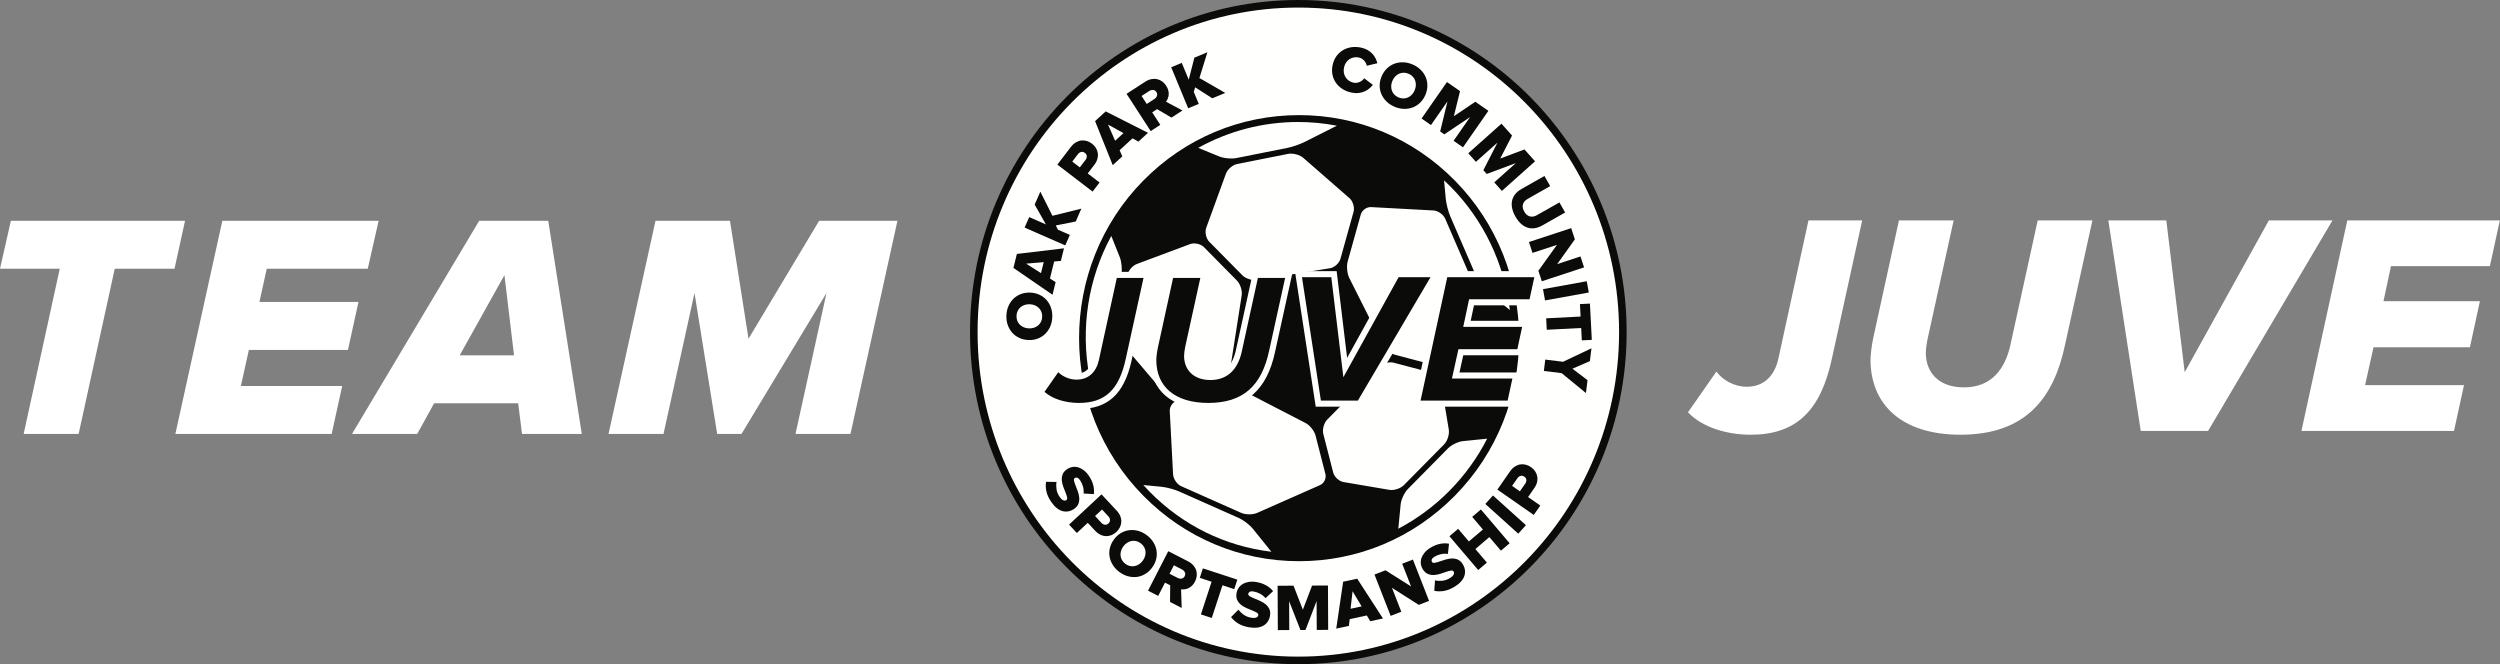
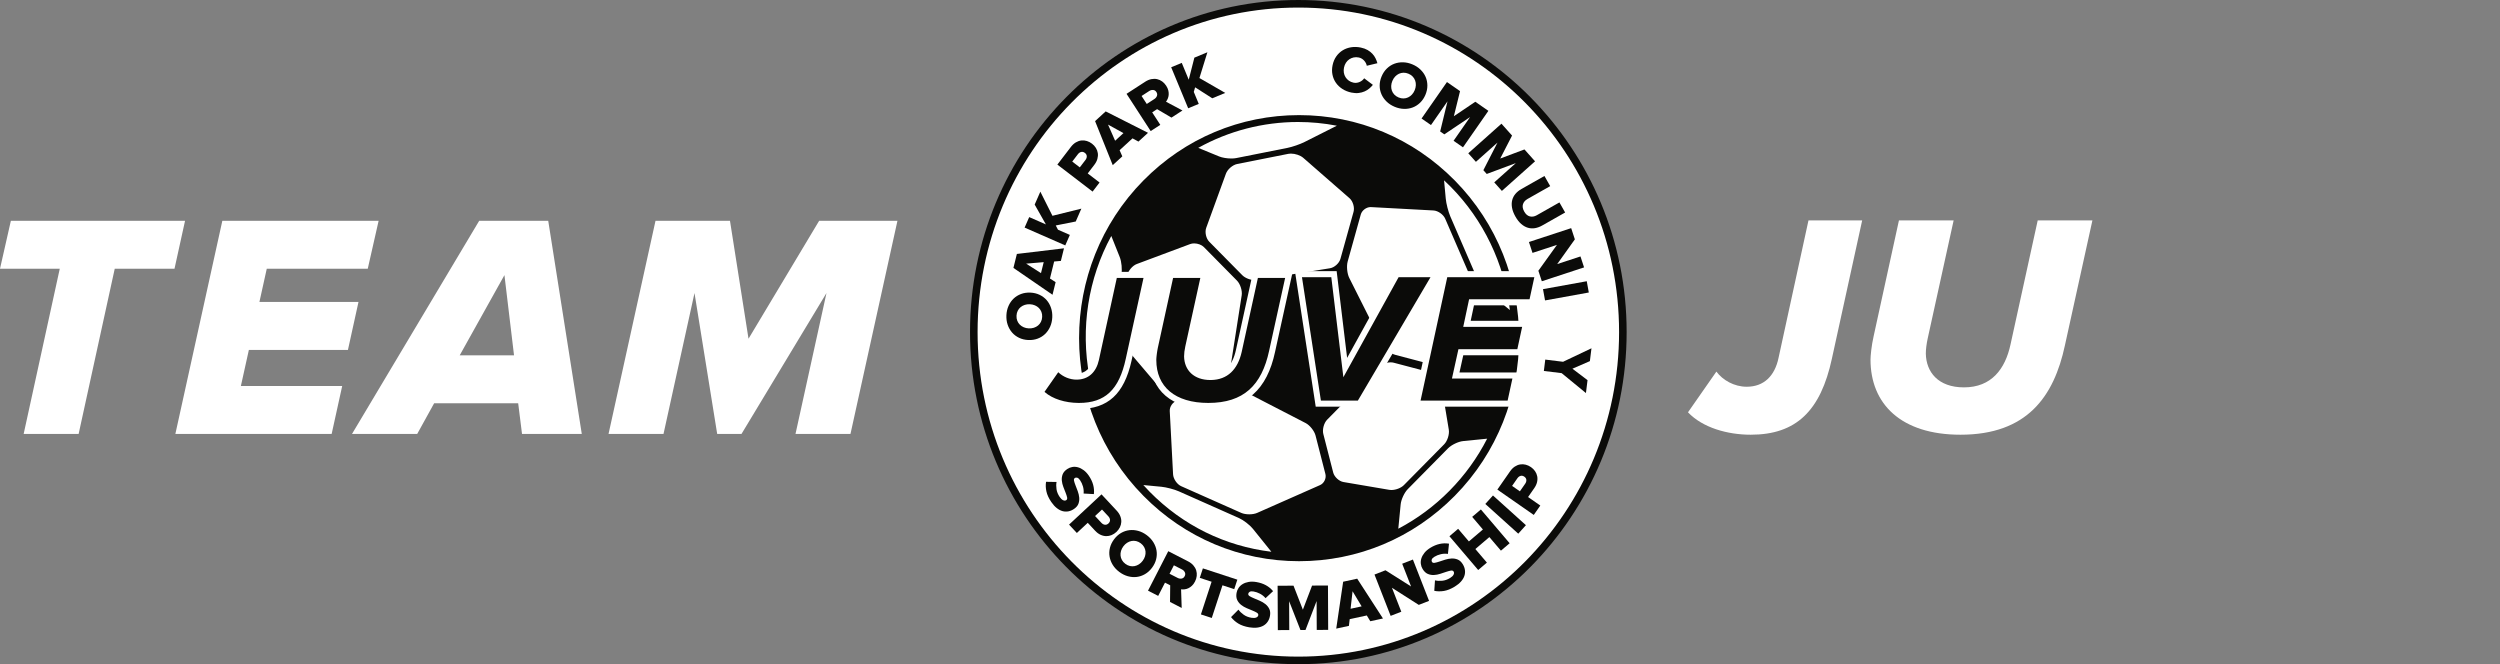
<svg xmlns="http://www.w3.org/2000/svg" width="3301px" height="877px" viewBox="0 0 3301 877" version="1.1">
  <rect x="0" y="0" width="3301" height="877" fill="#808080" stroke="none" />
  <title>Group 4</title>
  <g id="Site" stroke="none" stroke-width="1" fill="none" fill-rule="evenodd">
    <g id="Group-4">
      <g id="Group-3" transform="translate(0, 291)" fill="#FFFFFF">
        <g id="Group-2" transform="translate(2228.818, 0)">
          <path d="M37.509,199.643 C45.753,210.895 61.004,219.649 77.491,219.649 C100.572,219.649 114.586,205.062 119.533,181.721 L159.103,0 L230,0 L190.016,182.556 C175.176,251.323 143.028,283 82.848,283 C52.349,283 19.373,273.83 0,253.407 L37.509,199.643 Z" id="Fill-7" />
          <path d="M241,183.807 C241,179.22 242.239,165.466 245.124,152.965 L278.551,0 L350.769,0 L316.518,155.881 C314.869,163.382 314.042,170.469 314.042,175.888 C314.454,200.059 330.136,220.484 364.388,220.484 C400.705,220.484 418.863,196.308 425.879,163.801 L461.78,0 L534,0 L497.683,165.052 C483.24,232.571 447.749,283 359.852,283 C281.027,283 241,242.158 241,183.807" id="Fill-11" />
-           <polygon id="Fill-15" points="555 0 631.574 0 655.862 200.478 767.013 0 851 0 686.737 278 597.816 278" />
-           <polygon id="Fill-19" points="870.556 0 1072 0 1058.817 60.435 928.229 60.435 918.342 106.699 1045.636 106.699 1032.452 167.552 905.161 167.552 894.038 217.565 1024.625 217.565 1011.444 278 810 278" />
        </g>
        <g id="TEAM" transform="translate(0, 0.526)" fill-rule="nonzero">
          <polygon id="Path" points="31.228 281.474 78.914 63.3 0 63.3 14.348 0 244.338 0 230.412 63.3 151.498 63.3 103.812 281.474" />
          <polygon id="Path" points="231.543 281.474 293.577 0 499.935 0 485.587 63.3 352.235 63.3 342.529 107.188 473.349 107.188 459.423 170.488 328.603 170.488 318.053 218.174 451.827 218.174 437.901 281.474" />
          <path d="M689.277,281.474 L684.213,240.962 L573.227,240.962 L550.861,281.474 L464.773,281.474 L632.729,0 L723.881,0 L768.191,281.474 L689.277,281.474 Z M666.067,71.74 L606.987,177.662 L678.727,177.662 L666.067,71.74 Z" id="Shape" />
          <polygon id="Path" points="1050.374 281.474 1091.308 95.372 979.056 281.474 946.984 281.474 917.022 95.372 876.088 281.474 803.504 281.474 865.538 0 963.864 0 988.34 155.718 1081.602 0 1184.992 0 1122.958 281.474" />
        </g>
      </g>
      <g id="Centered" transform="translate(1280.818, 0)">
        <path d="M861,438.5 C861,677.916 669.154,872 432.5,872 C195.846,872 4,677.916 4,438.5 C4,199.084 195.846,5 432.5,5 C669.154,5 861,199.084 861,438.5" id="Fill-1" fill="#FFFFFE" />
        <path d="M433.5,0 C194.071,0 0,196.336 0,438.5 C0,680.664 194.071,877 433.5,877 C672.929,877 867,680.664 867,438.5 C867,196.336 672.929,0 433.5,0 Z M433.5,9.989 C667.386,9.989 857.012,201.827 857.012,438.5 C857.012,675.173 667.386,867.011 433.5,867.011 C199.614,867.011 9.988,675.173 9.988,438.5 C9.988,201.827 199.614,9.989 433.5,9.989 Z" id="Stroke-3" fill="#0B0B09" fill-rule="nonzero" />
        <path d="M441.728,187.477 C435.741,190.497 425.534,194.013 418.972,195.317 L351.385,208.745 C349.608,209.099 347.408,209.285 345.023,209.285 C339.279,209.285 332.966,208.219 328.943,206.569 L301.336,195.245 C341.483,172.886 386.964,161.082 433.045,161.082 C450.223,161.082 467.444,162.723 484.372,165.981 C473.097,171.679 442.104,187.287 441.728,187.477 L441.728,187.477 Z M186.545,311.554 L197.719,339.539 C200.11,345.528 201.093,355.942 199.865,362.279 L186.613,430.763 C185.327,437.412 181.856,447.756 178.876,453.824 L157.656,497.024 C145.727,433.457 155.95,367.771 186.545,311.554 L186.545,311.554 Z M634.124,285.625 C631.496,279.554 628.759,268.851 628.148,262.252 L625.911,238.105 C628.969,240.937 631.914,243.785 634.692,246.6 C677.897,290.378 705.576,348.09 712.847,409.415 C706.072,403.812 683.995,385.568 682.902,384.667 C677.909,380.54 671.504,372.002 668.917,366.022 L634.124,285.625 Z M682.817,579.237 C669.918,604.496 653.237,627.577 633.22,647.861 C613.2,668.146 590.425,685.045 565.494,698.119 C566.122,691.617 568.628,665.917 568.628,665.917 C569.246,659.563 573.531,650.382 577.986,645.867 L631.251,591.891 C635.706,587.379 644.768,583.036 651.037,582.409 L682.817,579.237 Z M471.561,554.135 L540.724,484.053 C543.984,480.747 550.036,478.441 555.439,478.441 C556.868,478.441 558.192,478.598 559.38,478.912 L609.557,492.123 C615.313,493.639 621.006,499.938 621.989,505.878 L632.171,567.312 C633.184,573.413 630.389,582.267 626.072,586.642 L572.805,640.617 C569.15,644.32 562.237,647.008 556.364,647.008 C555.43,647.008 554.541,646.936 553.726,646.798 L493.099,636.481 C487.238,635.483 481.02,629.715 479.527,623.886 L466.487,573.039 C464.968,567.117 467.292,558.461 471.561,554.135 L471.561,554.135 Z M368.666,679.115 C364.701,679.115 360.868,678.421 358.149,677.214 L278.806,641.958 C273.326,639.523 268.427,632.351 268.11,626.295 L263.72,542.716 C263.414,536.888 267.839,530.625 273.382,529.035 L334.63,511.499 C336.585,510.941 339.027,510.644 341.695,510.644 C346.969,510.644 352.461,511.788 356.03,513.632 L443.179,558.625 C448.694,561.47 454.664,569.002 456.22,575.07 L469.259,625.92 C470.693,631.5 467.494,638.165 462.277,640.473 L379.117,677.234 C376.414,678.428 372.605,679.115 368.666,679.115 L368.666,679.115 Z M252.67,642.722 C259.183,643.341 269.745,646.113 275.737,648.776 L355.079,684.031 C360.981,686.653 369.406,693.145 373.479,698.204 L397.905,728.549 C336.568,721.118 281.063,693.774 237.224,649.353 C234.448,646.541 231.634,643.555 228.842,640.456 C235.778,641.119 252.67,642.722 252.67,642.722 L252.67,642.722 Z M295.929,321.382 C300.824,321.382 305.878,323.299 308.806,326.264 L352.508,370.547 C356.831,374.928 359.675,383.8 358.72,389.918 L343.419,487.81 C342.486,493.769 336.86,500.189 331.128,501.83 L269.88,519.368 C268.704,519.703 267.402,519.874 266.007,519.874 C260.798,519.874 255.09,517.44 252.13,513.957 L199.533,452.074 C195.524,447.357 193.136,438.211 194.318,432.101 L207.57,363.618 C208.734,357.601 214.513,350.726 220.19,348.606 L290.73,322.245 C292.239,321.681 294.037,321.382 295.929,321.382 L295.929,321.382 Z M506.412,279.689 L489.105,341.753 C487.487,347.559 481.15,353.262 475.268,354.207 L378.663,369.71 C377.89,369.834 377.052,369.897 376.17,369.897 C370.244,369.897 363.251,367.171 359.544,363.416 L315.843,319.132 C311.631,314.866 309.815,306.479 311.875,300.818 L337.891,229.339 C339.984,223.588 346.768,217.732 352.706,216.553 L420.292,203.124 C421.313,202.92 422.45,202.818 423.666,202.818 C429.513,202.818 436.229,205.117 440.001,208.409 L501.074,261.705 C505.587,265.644 508.031,273.879 506.412,279.689 L506.412,279.689 Z M662.208,390.38 L625.929,474.644 C624.045,479.019 619.277,482.073 614.337,482.073 C613.384,482.073 612.451,481.956 611.565,481.722 L561.385,468.507 C555.397,466.932 547.963,460.88 545.156,455.294 L500.75,366.986 C497.907,361.334 496.946,351.405 498.649,345.3 L515.954,283.239 C517.462,277.832 523.264,273.434 528.882,273.434 C529.074,273.434 529.264,273.439 529.453,273.449 L611.938,277.896 C617.913,278.219 624.991,283.183 627.394,288.735 L662.187,369.132 C664.68,374.888 664.689,384.618 662.208,390.38 L662.208,390.38 Z M640.012,238.257 C585.117,182.633 512.132,152 434.501,152 C356.869,152 283.884,182.633 228.99,238.257 C115.67,353.081 115.67,539.917 228.99,654.742 C283.884,710.367 356.869,741 434.501,741 C512.132,741 585.117,710.367 640.012,654.742 C753.329,539.917 753.329,353.081 640.012,238.257 L640.012,238.257 Z" id="Fill-5" fill="#0B0B09" />
        <path d="M115.995,484.044 C121.048,490.922 130.398,496.273 140.505,496.273 C154.655,496.273 163.246,487.356 166.279,473.088 L190.537,362 L234,362 L209.488,473.598 C200.39,515.636 180.683,535 143.789,535 C125.092,535 104.877,529.394 93,516.91 L115.995,484.044 Z" id="Fill-7" fill="#0B0B09" />
        <path d="M239,359 L187.39,359 L162.464,473.246 C159.679,486.36 152.255,493.301 140.609,493.301 C132.275,493.301 123.938,488.968 119.336,482.698 L116.035,478.202 L88,518.308 L90.239,520.664 C102.163,533.209 122.494,540 143.89,540 C182.015,540 203.453,520.07 213.156,476.762 L239,359 Z M193.823,366.964 L229.078,366.964 L205.645,473.752 C196.823,514.548 178.348,532.035 143.89,532.035 L143.222,532.033 C125.642,531.906 109.069,526.767 98.653,517.689 L98.352,517.424 L116.484,491.484 L116.711,491.7 C122.945,497.563 131.712,501.265 140.609,501.265 L141.077,501.262 C156.342,501.071 166.581,491.51 170.164,475.408 L193.823,366.964 Z" id="Stroke-9" fill="#FFFFFE" fill-rule="nonzero" />
        <path d="M241,474.362 C241,471.559 241.761,463.15 243.534,455.509 L264.069,362 L308.435,362 L287.393,457.291 C286.38,461.877 285.872,466.209 285.872,469.521 C286.125,484.298 295.759,496.783 316.801,496.783 C339.112,496.783 350.267,482.004 354.578,462.133 L376.633,362 L421,362 L398.689,462.897 C389.816,504.172 368.013,535 314.015,535 C265.59,535 241,510.033 241,474.362" id="Fill-11" fill="#0B0B09" />
        <path d="M314.024,359 L261.724,359 L240.612,455.661 L240.499,456.158 L240.279,457.17 L240.067,458.205 L239.862,459.258 L239.666,460.325 L239.479,461.399 L239.301,462.478 L239.133,463.555 L238.975,464.628 C238.949,464.806 238.924,464.983 238.9,465.16 L238.757,466.215 C238.734,466.39 238.712,466.564 238.69,466.737 L238.564,467.765 L238.45,468.768 L238.348,469.743 C238.332,469.903 238.316,470.061 238.301,470.218 L238.218,471.141 L238.147,472.023 L238.09,472.86 C238.073,473.131 238.058,473.394 238.046,473.648 L238.017,474.381 C238.013,474.498 238.01,474.613 238.007,474.725 L238,475.368 C238,515.063 266.277,540 314.618,540 C365.366,540 392.24,513.88 402.747,464.732 L426,359 L373.699,359 L351.074,462.284 C346.661,482.741 335.762,493.811 317.391,493.811 C300.183,493.811 290.851,484.616 290.61,470.458 C290.611,467.426 291.107,463.352 292.031,459.147 L314.024,359 Z M380.116,366.964 L416.084,366.964 L394.954,463.046 C385.172,508.799 361.266,532.035 314.618,532.035 C270.475,532.035 245.974,510.428 245.974,475.368 L245.981,474.8 L246.004,474.151 L246.041,473.439 C246.048,473.315 246.056,473.189 246.065,473.061 L246.123,472.264 L246.196,471.418 L246.281,470.528 L246.379,469.599 C246.396,469.441 246.414,469.282 246.433,469.122 L246.549,468.145 L246.677,467.143 C246.7,466.975 246.722,466.805 246.746,466.635 L246.89,465.605 L247.046,464.564 L247.211,463.517 L247.386,462.469 L247.571,461.425 L247.764,460.392 L247.966,459.373 L248.175,458.376 L248.392,457.404 L268.145,366.964 L304.111,366.964 L284.242,457.44 C283.202,462.176 282.637,466.813 282.637,470.526 C282.953,489.091 295.826,501.776 317.391,501.776 L318.065,501.771 C340.003,501.498 353.51,487.818 358.711,464.678 L380.116,366.964 Z" id="Stroke-13" fill="#FFFFFE" fill-rule="nonzero" />
        <polygon id="Fill-15" fill="#0B0B09" points="433 362 479.824 362 494.676 484.594 562.643 362 614 362 513.555 532 459.181 532" />
        <path d="M484.1,358 L429,358 L456.463,537 L516.639,537 L622,358 L561.203,358 L497.926,472.569 L484.1,358 Z M608.019,366.012 L512.089,528.988 L463.302,528.988 L438.299,366.012 L477.033,366.012 L492.969,498.058 L565.897,366.012 L608.019,366.012 Z" id="Stroke-17" fill="#FFFFFE" fill-rule="nonzero" />
        <polygon id="Fill-19" fill="#0B0B09" points="627.981 362 751 362 742.949 398.957 663.201 398.957 657.163 427.247 734.9 427.247 726.849 464.46 649.114 464.46 642.321 495.043 722.069 495.043 714.019 532 591 532" />
        <path d="M755,358 L623.742,358 L585,537 L716.256,537 L726.047,491.817 L646.261,491.817 L651.288,469.067 L729.099,469.068 L738.881,423.627 L661.073,423.626 L665.413,403.183 L745.207,403.183 L755,358 Z M745.115,366.012 L738.796,395.171 L658.975,395.171 L651.232,431.639 L729.011,431.638 L722.678,461.055 L644.905,461.055 L636.336,499.829 L716.163,499.829 L709.844,528.988 L594.88,528.988 L630.154,366.012 L745.115,366.012 Z" id="Stroke-21" fill="#FFFFFE" fill-rule="nonzero" />
        <g id="OAK-PARK" transform="translate(48, 69)" fill="#0B0B09" fill-rule="nonzero">
          <path d="M60.602,350.023 C60.394,354.529 59.455,358.65 57.787,362.385 C56.118,366.121 53.888,369.331 51.096,372.017 C48.303,374.703 45.013,376.75 41.224,378.158 C37.435,379.566 33.317,380.167 28.87,379.961 C24.424,379.754 20.379,378.775 16.737,377.023 C13.094,375.27 10.007,372.927 7.475,369.995 C4.943,367.062 3.019,363.659 1.703,359.785 C0.388,355.912 -0.166,351.722 0.043,347.215 C0.249,342.767 1.187,338.661 2.857,334.896 C4.526,331.132 6.757,327.922 9.548,325.265 C12.339,322.608 15.629,320.576 19.417,319.168 C23.206,317.76 27.324,317.159 31.771,317.365 C36.218,317.571 40.262,318.551 43.905,320.303 C47.547,322.056 50.635,324.384 53.168,327.287 C55.702,330.191 57.626,333.594 58.94,337.497 C60.254,341.399 60.809,345.575 60.602,350.023 Z M47.262,349.404 C47.373,347.005 47.035,344.804 46.248,342.803 C45.462,340.801 44.339,339.078 42.882,337.632 C41.424,336.186 39.689,335.035 37.676,334.179 C35.664,333.323 33.458,332.84 31.059,332.729 C28.66,332.617 26.419,332.895 24.336,333.561 C22.253,334.227 20.418,335.212 18.833,336.517 C17.248,337.822 15.972,339.434 15.003,341.354 C14.035,343.274 13.495,345.434 13.384,347.834 C13.27,350.292 13.606,352.522 14.393,354.523 C15.18,356.524 16.302,358.248 17.76,359.694 C19.217,361.14 20.952,362.291 22.965,363.146 C24.978,364.002 27.183,364.486 29.582,364.597 C31.981,364.708 34.222,364.431 36.306,363.765 C38.389,363.099 40.223,362.114 41.808,360.809 C43.393,359.504 44.67,357.891 45.638,355.971 C46.607,354.051 47.148,351.862 47.262,349.404 Z" id="Shape" />
          <path d="M71.96,275.501 L63.076,276.293 L57.535,298.733 L65.028,303.572 L60.92,320.209 L9.314,284.737 L13.865,266.308 L76.068,258.863 L71.96,275.501 Z M26.09,279.105 L45.709,291.647 L49.291,277.142 L26.09,279.105 Z" id="Shape" />
          <polygon id="Path" points="91.58 223.469 65.21 228.704 68.13 234.301 83.823 241.178 77.759 255.024 24.081 231.501 30.145 217.656 52.196 227.319 37.373 201.153 44.847 184.087 60.824 215.94 99.019 206.483" />
          <path d="M113.848,183.981 L67.327,148.331 L85.174,125.029 C87.169,122.425 89.348,120.422 91.712,119.023 C94.075,117.623 96.491,116.781 98.96,116.496 C101.429,116.21 103.872,116.44 106.29,117.186 C108.707,117.931 110.962,119.106 113.055,120.709 C115.147,122.313 116.856,124.176 118.182,126.299 C119.507,128.422 120.354,130.713 120.721,133.172 C121.088,135.63 120.904,138.183 120.168,140.83 C119.432,143.477 118.067,146.102 116.072,148.707 L107.415,160.009 L123.038,171.981 L113.848,183.981 Z M104.381,142.294 C105.628,140.666 106.222,139 106.163,137.294 C106.104,135.588 105.285,134.13 103.704,132.918 C102.076,131.671 100.432,131.241 98.77,131.628 C97.108,132.016 95.654,133.023 94.407,134.651 L86.98,144.348 L96.954,151.992 L104.381,142.294 Z" id="Shape" />
          <path d="M174.391,117.947 L166.556,113.683 L149.514,129.292 L153.071,137.474 L140.435,149.047 L117.124,90.916 L131.121,78.097 L187.027,106.374 L174.391,117.947 Z M134.209,95.525 L143.594,116.84 L154.61,106.75 L134.209,95.525 Z" id="Shape" />
          <path d="M217.977,86.293 L199.014,75.127 L192.526,79.334 L203.231,95.853 L190.55,104.075 L158.674,54.885 L183.3,38.919 C186.003,37.166 188.703,36.027 191.398,35.501 C194.094,34.975 196.645,34.98 199.05,35.515 C201.456,36.05 203.685,37.066 205.737,38.563 C207.79,40.06 209.548,41.94 211.014,44.201 C212.416,46.364 213.355,48.461 213.833,50.49 C214.31,52.52 214.472,54.44 214.319,56.25 C214.166,58.06 213.754,59.74 213.084,61.292 C212.414,62.843 211.641,64.182 210.766,65.309 L232.501,76.876 L217.977,86.293 Z M195.385,61.77 C197.056,60.687 198.199,59.3 198.814,57.61 C199.429,55.919 199.179,54.214 198.064,52.493 C196.98,50.821 195.542,49.921 193.748,49.792 C191.955,49.663 190.222,50.141 188.551,51.224 L178.524,57.725 L185.358,68.271 L195.385,61.77 Z" id="Shape" />
          <polygon id="Path" points="271.874 60.782 249.226 46.292 247.457 52.352 254.017 68.184 240.056 73.972 217.619 19.818 231.58 14.031 240.797 36.277 248.22 7.133 265.427 0 254.9 34.046 289 53.682" />
        </g>
        <g id="COMMUNITY" transform="translate(478, 62)" fill="#0B0B09" fill-rule="nonzero">
          <path d="M25.64,60.244 C21.217,59.322 17.259,57.747 13.767,55.521 C10.275,53.295 7.408,50.586 5.167,47.392 C2.926,44.199 1.396,40.614 0.578,36.639 C-0.241,32.663 -0.189,28.465 0.733,24.043 C1.656,19.622 3.288,15.753 5.628,12.436 C7.969,9.119 10.805,6.445 14.137,4.413 C17.468,2.382 21.18,1.043 25.271,0.398 C29.362,-0.247 33.619,-0.108 38.043,0.814 C41.49,1.533 44.47,2.618 46.985,4.071 C49.499,5.524 51.623,7.196 53.357,9.085 C55.091,10.974 56.47,12.985 57.494,15.115 C58.518,17.246 59.32,19.361 59.901,21.459 L45.89,24.83 C45.67,23.585 45.248,22.374 44.625,21.195 C44.002,20.017 43.225,18.926 42.295,17.924 C41.366,16.921 40.314,16.072 39.14,15.378 C37.966,14.684 36.689,14.193 35.311,13.906 C32.955,13.415 30.711,13.396 28.578,13.85 C26.445,14.304 24.505,15.128 22.757,16.322 C21.009,17.515 19.538,19.036 18.343,20.884 C17.148,22.732 16.305,24.833 15.813,27.187 C15.322,29.542 15.255,31.804 15.611,33.976 C15.967,36.147 16.707,38.129 17.832,39.921 C18.956,41.714 20.406,43.244 22.179,44.513 C23.952,45.781 26.017,46.661 28.372,47.152 C29.751,47.44 31.117,47.5 32.471,47.333 C33.825,47.165 35.128,46.808 36.382,46.26 C37.635,45.713 38.783,45.023 39.826,44.192 C40.868,43.361 41.739,42.419 42.438,41.367 L53.934,50.055 C52.631,51.7 51.07,53.292 49.25,54.83 C47.431,56.368 45.348,57.657 43.003,58.696 C40.658,59.735 38.04,60.432 35.148,60.788 C32.256,61.144 29.087,60.962 25.64,60.244 Z" id="Path" />
          <path d="M82.673,79.009 C78.507,77.26 74.955,74.958 72.018,72.103 C69.08,69.247 66.83,66.044 65.267,62.493 C63.704,58.943 62.913,55.143 62.895,51.096 C62.877,47.049 63.732,42.97 65.459,38.86 C67.186,34.75 69.501,31.285 72.405,28.464 C75.309,25.643 78.576,23.547 82.207,22.177 C85.839,20.806 89.702,20.17 93.799,20.267 C97.895,20.364 102.026,21.288 106.192,23.036 C110.305,24.763 113.843,27.059 116.807,29.926 C119.772,32.793 122.022,35.996 123.558,39.535 C125.094,43.075 125.871,46.868 125.89,50.915 C125.907,54.963 125.053,59.042 123.326,63.152 C121.599,67.262 119.283,70.727 116.379,73.548 C113.475,76.369 110.221,78.47 106.617,79.852 C103.013,81.234 99.15,81.87 95.026,81.762 C90.903,81.653 86.785,80.735 82.673,79.009 Z M87.854,66.679 C90.073,67.61 92.258,68.051 94.412,68 C96.565,67.95 98.573,67.489 100.435,66.616 C102.298,65.744 103.978,64.509 105.477,62.912 C106.976,61.314 108.191,59.407 109.123,57.189 C110.054,54.972 110.566,52.769 110.658,50.581 C110.75,48.393 110.456,46.329 109.775,44.39 C109.094,42.45 108.018,40.694 106.546,39.122 C105.075,37.55 103.23,36.298 101.011,35.367 C98.739,34.413 96.526,33.961 94.373,34.011 C92.219,34.062 90.211,34.523 88.349,35.395 C86.487,36.268 84.806,37.502 83.307,39.1 C81.809,40.698 80.593,42.605 79.662,44.822 C78.73,47.039 78.218,49.242 78.126,51.43 C78.034,53.618 78.329,55.682 79.009,57.622 C79.69,59.562 80.766,61.318 82.238,62.89 C83.71,64.462 85.582,65.725 87.854,66.679 Z" id="Shape" />
          <polygon id="Path" points="160.477 123.895 182.298 92.552 148.266 115.402 142.775 111.583 152.458 71.797 130.636 103.139 118.208 94.495 151.745 46.326 169.014 58.337 160.856 91.466 189.173 72.358 206.441 84.37 172.904 132.539" />
          <polygon id="Path" points="214.18 178.793 242.681 153.366 204.273 167.7 199.819 162.711 218.473 126.257 189.971 151.683 179.889 140.393 223.693 101.315 237.702 117.004 222.076 147.336 254.056 135.317 268.065 151.005 224.261 190.083" />
          <path d="M242.163,224.003 C239.82,219.869 238.325,215.98 237.676,212.337 C237.027,208.693 237.096,205.334 237.883,202.259 C238.67,199.185 240.103,196.418 242.184,193.959 C244.264,191.501 246.887,189.375 250.053,187.583 L280.46,170.368 L288.052,183.765 L258.105,200.72 C255.041,202.455 253.045,204.764 252.117,207.649 C251.189,210.534 251.752,213.788 253.805,217.412 C255.801,220.933 258.282,223.051 261.249,223.764 C264.217,224.477 267.232,223.967 270.296,222.232 L300.244,205.277 L307.793,218.598 L277.462,235.77 C274.296,237.562 271.111,238.725 267.906,239.259 C264.701,239.792 261.577,239.606 258.534,238.699 C255.492,237.793 252.581,236.138 249.802,233.734 C247.023,231.33 244.477,228.086 242.163,224.003 Z" id="Path" />
          <polygon id="Path" points="272.444 295.495 296.982 261.327 264.699 271.922 259.976 257.544 315.759 239.236 320.62 254.032 297.341 286.675 328.035 276.602 332.786 291.063 277.002 309.372" />
          <polygon id="Path" points="278.56 319.792 336.334 309.332 339.032 324.223 281.259 334.683" />
-           <polygon id="Path" points="282.741 358.31 328.191 355.967 327.343 339.536 340.53 338.857 343 386.744 329.813 387.424 328.97 371.081 283.521 373.423" />
          <polygon id="Path" points="281.553 412.796 305.054 415.691 342.55 397.882 340.461 414.823 317.407 424.837 337.359 439.972 335.26 457 303.202 430.711 279.7 427.815" />
        </g>
        <g id="SPORTSMANSHIP" transform="translate(100, 613)" fill="#0B0B09" fill-rule="nonzero">
          <path d="M7.344,49.899 C3.978,44.965 1.817,40.291 0.86,35.876 C-0.096,31.46 -0.255,27.227 0.384,23.176 L14.246,23.393 C13.693,26.323 13.679,29.522 14.203,32.992 C14.727,36.462 16.128,39.866 18.405,43.203 C19.889,45.38 21.419,46.817 22.994,47.515 C24.568,48.212 25.936,48.165 27.097,47.373 C28.209,46.614 28.569,45.376 28.178,43.659 C27.786,41.942 27.127,39.91 26.2,37.565 C25.274,35.22 24.28,32.673 23.22,29.924 C22.159,27.174 21.492,24.404 21.218,21.613 C20.945,18.823 21.289,16.107 22.252,13.466 C23.214,10.824 25.243,8.448 28.338,6.336 C30.37,4.95 32.605,4.045 35.045,3.621 C37.484,3.197 39.966,3.329 42.491,4.016 C45.015,4.704 47.517,5.956 49.997,7.773 C52.477,9.59 54.773,12.046 56.884,15.141 C62.263,23.026 64.485,31.114 63.551,39.407 L49.975,38.675 C50.282,35.489 49.996,32.369 49.119,29.317 C48.242,26.265 46.979,23.53 45.329,21.112 C44.075,19.274 42.841,18.166 41.627,17.79 C40.413,17.413 39.299,17.571 38.283,18.264 C37.267,18.957 36.955,20.162 37.347,21.879 C37.739,23.597 38.398,25.628 39.325,27.973 C40.251,30.318 41.224,32.861 42.244,35.603 C43.264,38.345 43.911,41.111 44.184,43.902 C44.458,46.692 44.125,49.4 43.187,52.025 C42.249,54.649 40.281,56.985 37.282,59.031 C34.864,60.681 32.346,61.743 29.728,62.218 C27.111,62.692 24.523,62.562 21.965,61.826 C19.408,61.09 16.884,59.728 14.395,57.741 C11.905,55.754 9.555,53.14 7.344,49.899 Z" id="Path" />
          <path d="M30.765,79.692 L73.617,39.75 L93.617,61.21 C95.852,63.608 97.463,66.089 98.45,68.65 C99.437,71.212 99.866,73.734 99.738,76.215 C99.609,78.696 98.977,81.067 97.841,83.326 C96.705,85.585 95.173,87.613 93.246,89.41 C91.319,91.206 89.199,92.582 86.887,93.536 C84.575,94.491 82.177,94.945 79.693,94.899 C77.209,94.853 74.724,94.248 72.238,93.083 C69.752,91.918 67.391,90.137 65.156,87.738 L55.455,77.329 L41.064,90.743 L30.765,79.692 Z M73.415,77.278 C74.812,78.777 76.356,79.639 78.047,79.864 C79.737,80.089 81.311,79.523 82.767,78.166 C84.266,76.769 84.963,75.219 84.857,73.517 C84.751,71.814 84,70.214 82.602,68.714 L74.279,59.783 L65.092,68.347 L73.415,77.278 Z" id="Shape" />
-           <path d="M97.082,142.159 C93.477,139.452 90.601,136.358 88.455,132.879 C86.308,129.4 84.911,125.751 84.264,121.933 C83.616,118.115 83.777,114.244 84.746,110.322 C85.714,106.399 87.535,102.659 90.207,99.101 C92.879,95.542 95.963,92.751 99.46,90.728 C102.957,88.704 106.629,87.471 110.475,87.028 C114.322,86.586 118.216,86.91 122.155,88.002 C126.095,89.094 129.867,90.993 133.472,93.701 C137.03,96.373 139.894,99.458 142.064,102.955 C144.234,106.452 145.631,110.101 146.255,113.901 C146.879,117.702 146.707,121.563 145.738,125.486 C144.77,129.408 142.949,133.149 140.277,136.707 C137.605,140.265 134.521,143.056 131.024,145.08 C127.527,147.104 123.867,148.345 120.043,148.806 C116.22,149.266 112.326,148.941 108.363,147.832 C104.4,146.723 100.64,144.832 97.082,142.159 Z M105.098,131.485 C107.018,132.926 109.025,133.885 111.121,134.36 C113.217,134.836 115.272,134.878 117.286,134.487 C119.301,134.096 121.227,133.31 123.067,132.129 C124.906,130.947 126.546,129.396 127.988,127.477 C129.429,125.557 130.461,123.549 131.083,121.454 C131.705,119.358 131.923,117.288 131.737,115.244 C131.551,113.201 130.937,111.239 129.896,109.359 C128.856,107.478 127.375,105.817 125.456,104.376 C123.49,102.899 121.458,101.923 119.363,101.447 C117.267,100.971 115.212,100.929 113.198,101.32 C111.183,101.711 109.256,102.497 107.417,103.679 C105.578,104.861 103.938,106.411 102.496,108.331 C101.054,110.25 100.023,112.258 99.401,114.354 C98.779,116.45 98.561,118.519 98.747,120.563 C98.933,122.607 99.546,124.569 100.587,126.449 C101.628,128.329 103.132,130.008 105.098,131.485 Z" id="Shape" />
+           <path d="M97.082,142.159 C93.477,139.452 90.601,136.358 88.455,132.879 C86.308,129.4 84.911,125.751 84.264,121.933 C83.616,118.115 83.777,114.244 84.746,110.322 C85.714,106.399 87.535,102.659 90.207,99.101 C92.879,95.542 95.963,92.751 99.46,90.728 C102.957,88.704 106.629,87.471 110.475,87.028 C114.322,86.586 118.216,86.91 122.155,88.002 C126.095,89.094 129.867,90.993 133.472,93.701 C137.03,96.373 139.894,99.458 142.064,102.955 C144.234,106.452 145.631,110.101 146.255,113.901 C146.879,117.702 146.707,121.563 145.738,125.486 C144.77,129.408 142.949,133.149 140.277,136.707 C137.605,140.265 134.521,143.056 131.024,145.08 C127.527,147.104 123.867,148.345 120.043,148.806 C116.22,149.266 112.326,148.941 108.363,147.832 C104.4,146.723 100.64,144.832 97.082,142.159 M105.098,131.485 C107.018,132.926 109.025,133.885 111.121,134.36 C113.217,134.836 115.272,134.878 117.286,134.487 C119.301,134.096 121.227,133.31 123.067,132.129 C124.906,130.947 126.546,129.396 127.988,127.477 C129.429,125.557 130.461,123.549 131.083,121.454 C131.705,119.358 131.923,117.288 131.737,115.244 C131.551,113.201 130.937,111.239 129.896,109.359 C128.856,107.478 127.375,105.817 125.456,104.376 C123.49,102.899 121.458,101.923 119.363,101.447 C117.267,100.971 115.212,100.929 113.198,101.32 C111.183,101.711 109.256,102.497 107.417,103.679 C105.578,104.861 103.938,106.411 102.496,108.331 C101.054,110.25 100.023,112.258 99.401,114.354 C98.779,116.45 98.561,118.519 98.747,120.563 C98.933,122.607 99.546,124.569 100.587,126.449 C101.628,128.329 103.132,130.008 105.098,131.485 Z" id="Shape" />
          <path d="M164.093,181.836 L164.318,159.841 L157.441,156.314 L148.464,173.82 L135.022,166.926 L161.755,114.799 L187.855,128.186 C190.721,129.656 193.053,131.428 194.851,133.502 C196.65,135.576 197.917,137.788 198.652,140.14 C199.388,142.491 199.618,144.929 199.343,147.453 C199.069,149.977 198.317,152.438 197.088,154.834 C195.912,157.127 194.564,158.985 193.044,160.41 C191.524,161.835 189.941,162.932 188.297,163.7 C186.653,164.469 184.991,164.95 183.314,165.142 C181.636,165.334 180.091,165.332 178.679,165.134 L179.487,189.732 L164.093,181.836 Z M174.081,150.042 C175.852,150.951 177.623,151.25 179.394,150.941 C181.164,150.632 182.517,149.566 183.452,147.742 C184.361,145.971 184.424,144.276 183.642,142.657 C182.86,141.039 181.583,139.775 179.812,138.867 L169.184,133.416 L163.453,144.591 L174.081,150.042 Z" id="Shape" />
          <polygon id="Path" points="204.861 198.275 218.98 155.118 203.371 150.011 207.468 137.49 252.959 152.375 248.862 164.896 233.337 159.816 219.218 202.973" />
          <path d="M268.737,215.323 C262.849,214.326 257.982,212.641 254.138,210.268 C250.294,207.896 247.134,205.075 244.659,201.805 L254.429,191.967 C256.156,194.398 258.451,196.627 261.314,198.656 C264.177,200.684 267.601,202.036 271.584,202.71 C274.182,203.149 276.278,203.044 277.873,202.393 C279.467,201.743 280.382,200.725 280.616,199.339 C280.841,198.011 280.199,196.893 278.69,195.984 C277.181,195.076 275.261,194.142 272.929,193.183 C270.597,192.224 268.073,191.174 265.357,190.031 C262.64,188.888 260.182,187.448 257.982,185.71 C255.782,183.972 254.065,181.84 252.829,179.315 C251.594,176.79 251.289,173.68 251.914,169.985 C252.325,167.56 253.223,165.322 254.609,163.27 C255.996,161.218 257.812,159.521 260.058,158.179 C262.304,156.837 264.941,155.903 267.97,155.376 C270.998,154.849 274.36,154.899 278.055,155.524 C287.464,157.117 294.832,161.125 300.158,167.549 L290.216,176.823 C288.133,174.392 285.689,172.435 282.882,170.95 C280.075,169.465 277.228,168.479 274.342,167.99 C272.148,167.619 270.495,167.74 269.381,168.353 C268.268,168.967 267.609,169.879 267.404,171.092 C267.198,172.304 267.85,173.365 269.359,174.273 C270.868,175.182 272.789,176.116 275.12,177.075 C277.452,178.033 279.959,179.096 282.642,180.263 C285.325,181.429 287.766,182.882 289.966,184.62 C292.166,186.358 293.886,188.475 295.126,190.972 C296.366,193.468 296.683,196.506 296.078,200.085 C295.589,202.972 294.608,205.523 293.135,207.738 C291.661,209.953 289.773,211.727 287.469,213.059 C285.165,214.391 282.434,215.265 279.276,215.681 C276.118,216.097 272.605,215.977 268.737,215.323 Z" id="Path" />
          <polygon id="Path" points="357.802 218.758 357.622 180.64 342.959 218.828 336.285 218.859 321.351 180.811 321.531 218.929 306.425 219 306.149 160.418 327.139 160.319 339.496 192.056 351.642 160.204 372.631 160.105 372.907 218.687" />
          <path d="M428.523,207.275 L423.905,199.648 L401.331,204.541 L400.284,213.395 L383.547,217.023 L392.684,155.1 L411.223,151.082 L445.26,203.647 L428.523,207.275 Z M405.116,167.683 L402.489,190.81 L417.08,187.647 L405.116,167.683 Z" id="Shape" />
          <polygon id="Path" points="492.529 185.69 457.122 163.129 469.461 194.706 455.392 200.205 434.069 145.641 448.548 139.982 482.366 161.373 470.634 131.35 484.785 125.819 506.107 180.383" />
          <path d="M540.049,161.541 C534.95,164.65 530.171,166.569 525.713,167.298 C521.255,168.028 517.019,167.97 513.007,167.125 L513.933,153.29 C516.83,153.993 520.024,154.171 523.516,153.825 C527.008,153.479 530.479,152.254 533.928,150.151 C536.178,148.78 537.691,147.325 538.469,145.788 C539.246,144.251 539.269,142.883 538.538,141.683 C537.837,140.533 536.619,140.11 534.884,140.414 C533.149,140.717 531.087,141.271 528.697,142.077 C526.308,142.882 523.714,143.744 520.914,144.662 C518.114,145.581 515.313,146.105 512.513,146.236 C509.712,146.366 507.017,145.883 504.429,144.787 C501.841,143.69 499.571,141.542 497.621,138.343 C496.34,136.243 495.551,133.964 495.253,131.506 C494.954,129.047 495.213,126.575 496.029,124.089 C496.844,121.603 498.223,119.168 500.164,116.784 C502.105,114.401 504.676,112.233 507.875,110.283 C516.024,105.314 524.215,103.509 532.448,104.867 L531.023,118.389 C527.856,117.919 524.727,118.044 521.634,118.764 C518.541,119.484 515.745,120.605 513.246,122.129 C511.346,123.288 510.177,124.463 509.739,125.656 C509.3,126.85 509.401,127.971 510.041,129.021 C510.681,130.071 511.869,130.444 513.604,130.141 C515.339,129.837 517.401,129.283 519.79,128.477 C522.179,127.672 524.769,126.83 527.559,125.952 C530.349,125.074 533.145,124.569 535.945,124.439 C538.746,124.309 541.433,124.779 544.006,125.851 C546.579,126.922 548.811,129.008 550.7,132.107 C552.224,134.607 553.156,137.176 553.496,139.815 C553.836,142.454 553.573,145.031 552.707,147.548 C551.842,150.065 550.353,152.515 548.241,154.9 C546.129,157.285 543.398,159.499 540.049,161.541 Z" id="Path" />
          <polygon id="Path" points="601.006 114.093 585.752 96.167 567.225 111.934 582.479 129.86 570.975 139.651 533.011 95.037 544.515 85.246 558.687 101.901 577.214 86.134 563.041 69.478 574.545 59.688 612.51 104.302" />
          <polygon id="Path" points="623.893 91.664 580.382 52.441 590.496 41.22 634.007 80.443" />
          <path d="M644.368,66.925 L596.296,33.449 L613.057,9.375 C614.931,6.684 617.016,4.587 619.312,3.082 C621.608,1.577 623.983,0.626 626.435,0.229 C628.888,-0.168 631.338,-0.049 633.786,0.585 C636.233,1.22 638.538,2.29 640.701,3.795 C642.863,5.301 644.654,7.083 646.074,9.142 C647.494,11.202 648.443,13.45 648.922,15.888 C649.4,18.326 649.332,20.883 648.718,23.559 C648.103,26.235 646.859,28.918 644.986,31.609 L636.856,43.286 L653,54.528 L644.368,66.925 Z M633.021,25.738 C634.192,24.057 634.709,22.366 634.573,20.665 C634.437,18.965 633.552,17.546 631.918,16.409 C630.236,15.238 628.575,14.883 626.933,15.345 C625.291,15.808 623.885,16.88 622.714,18.561 L615.738,28.58 L626.045,35.757 L633.021,25.738 Z" id="Shape" />
        </g>
      </g>
    </g>
  </g>
</svg>